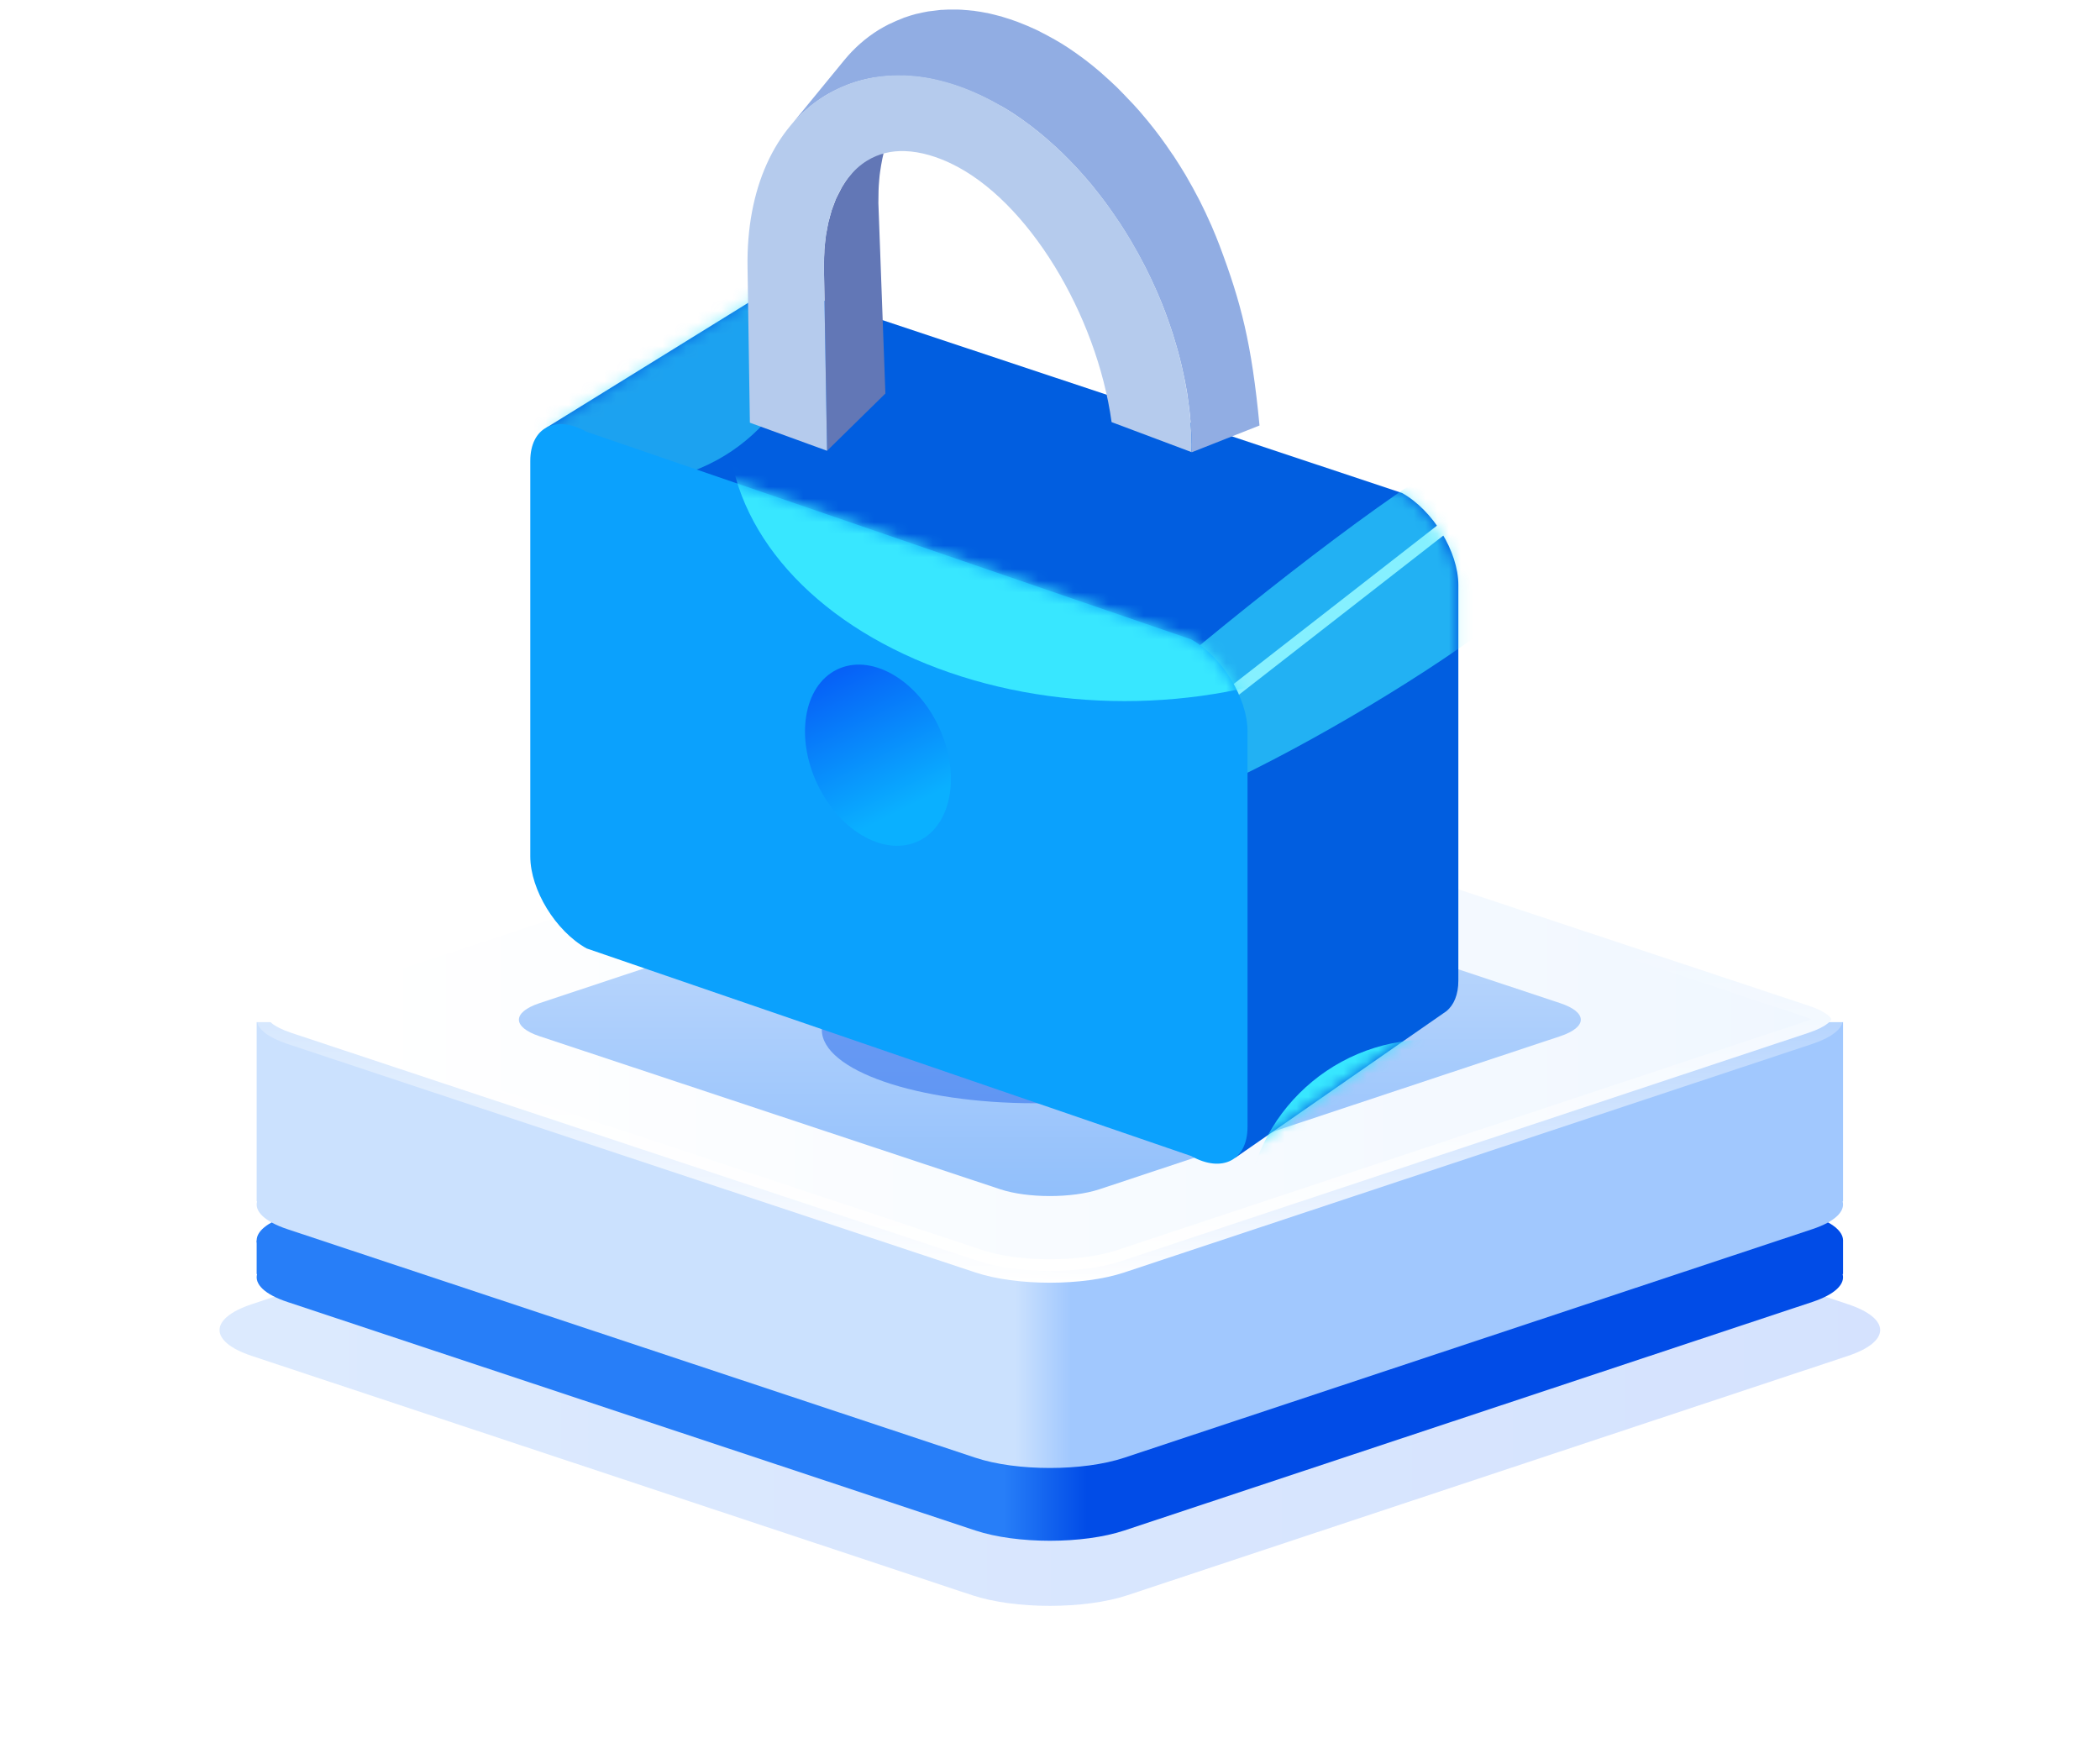
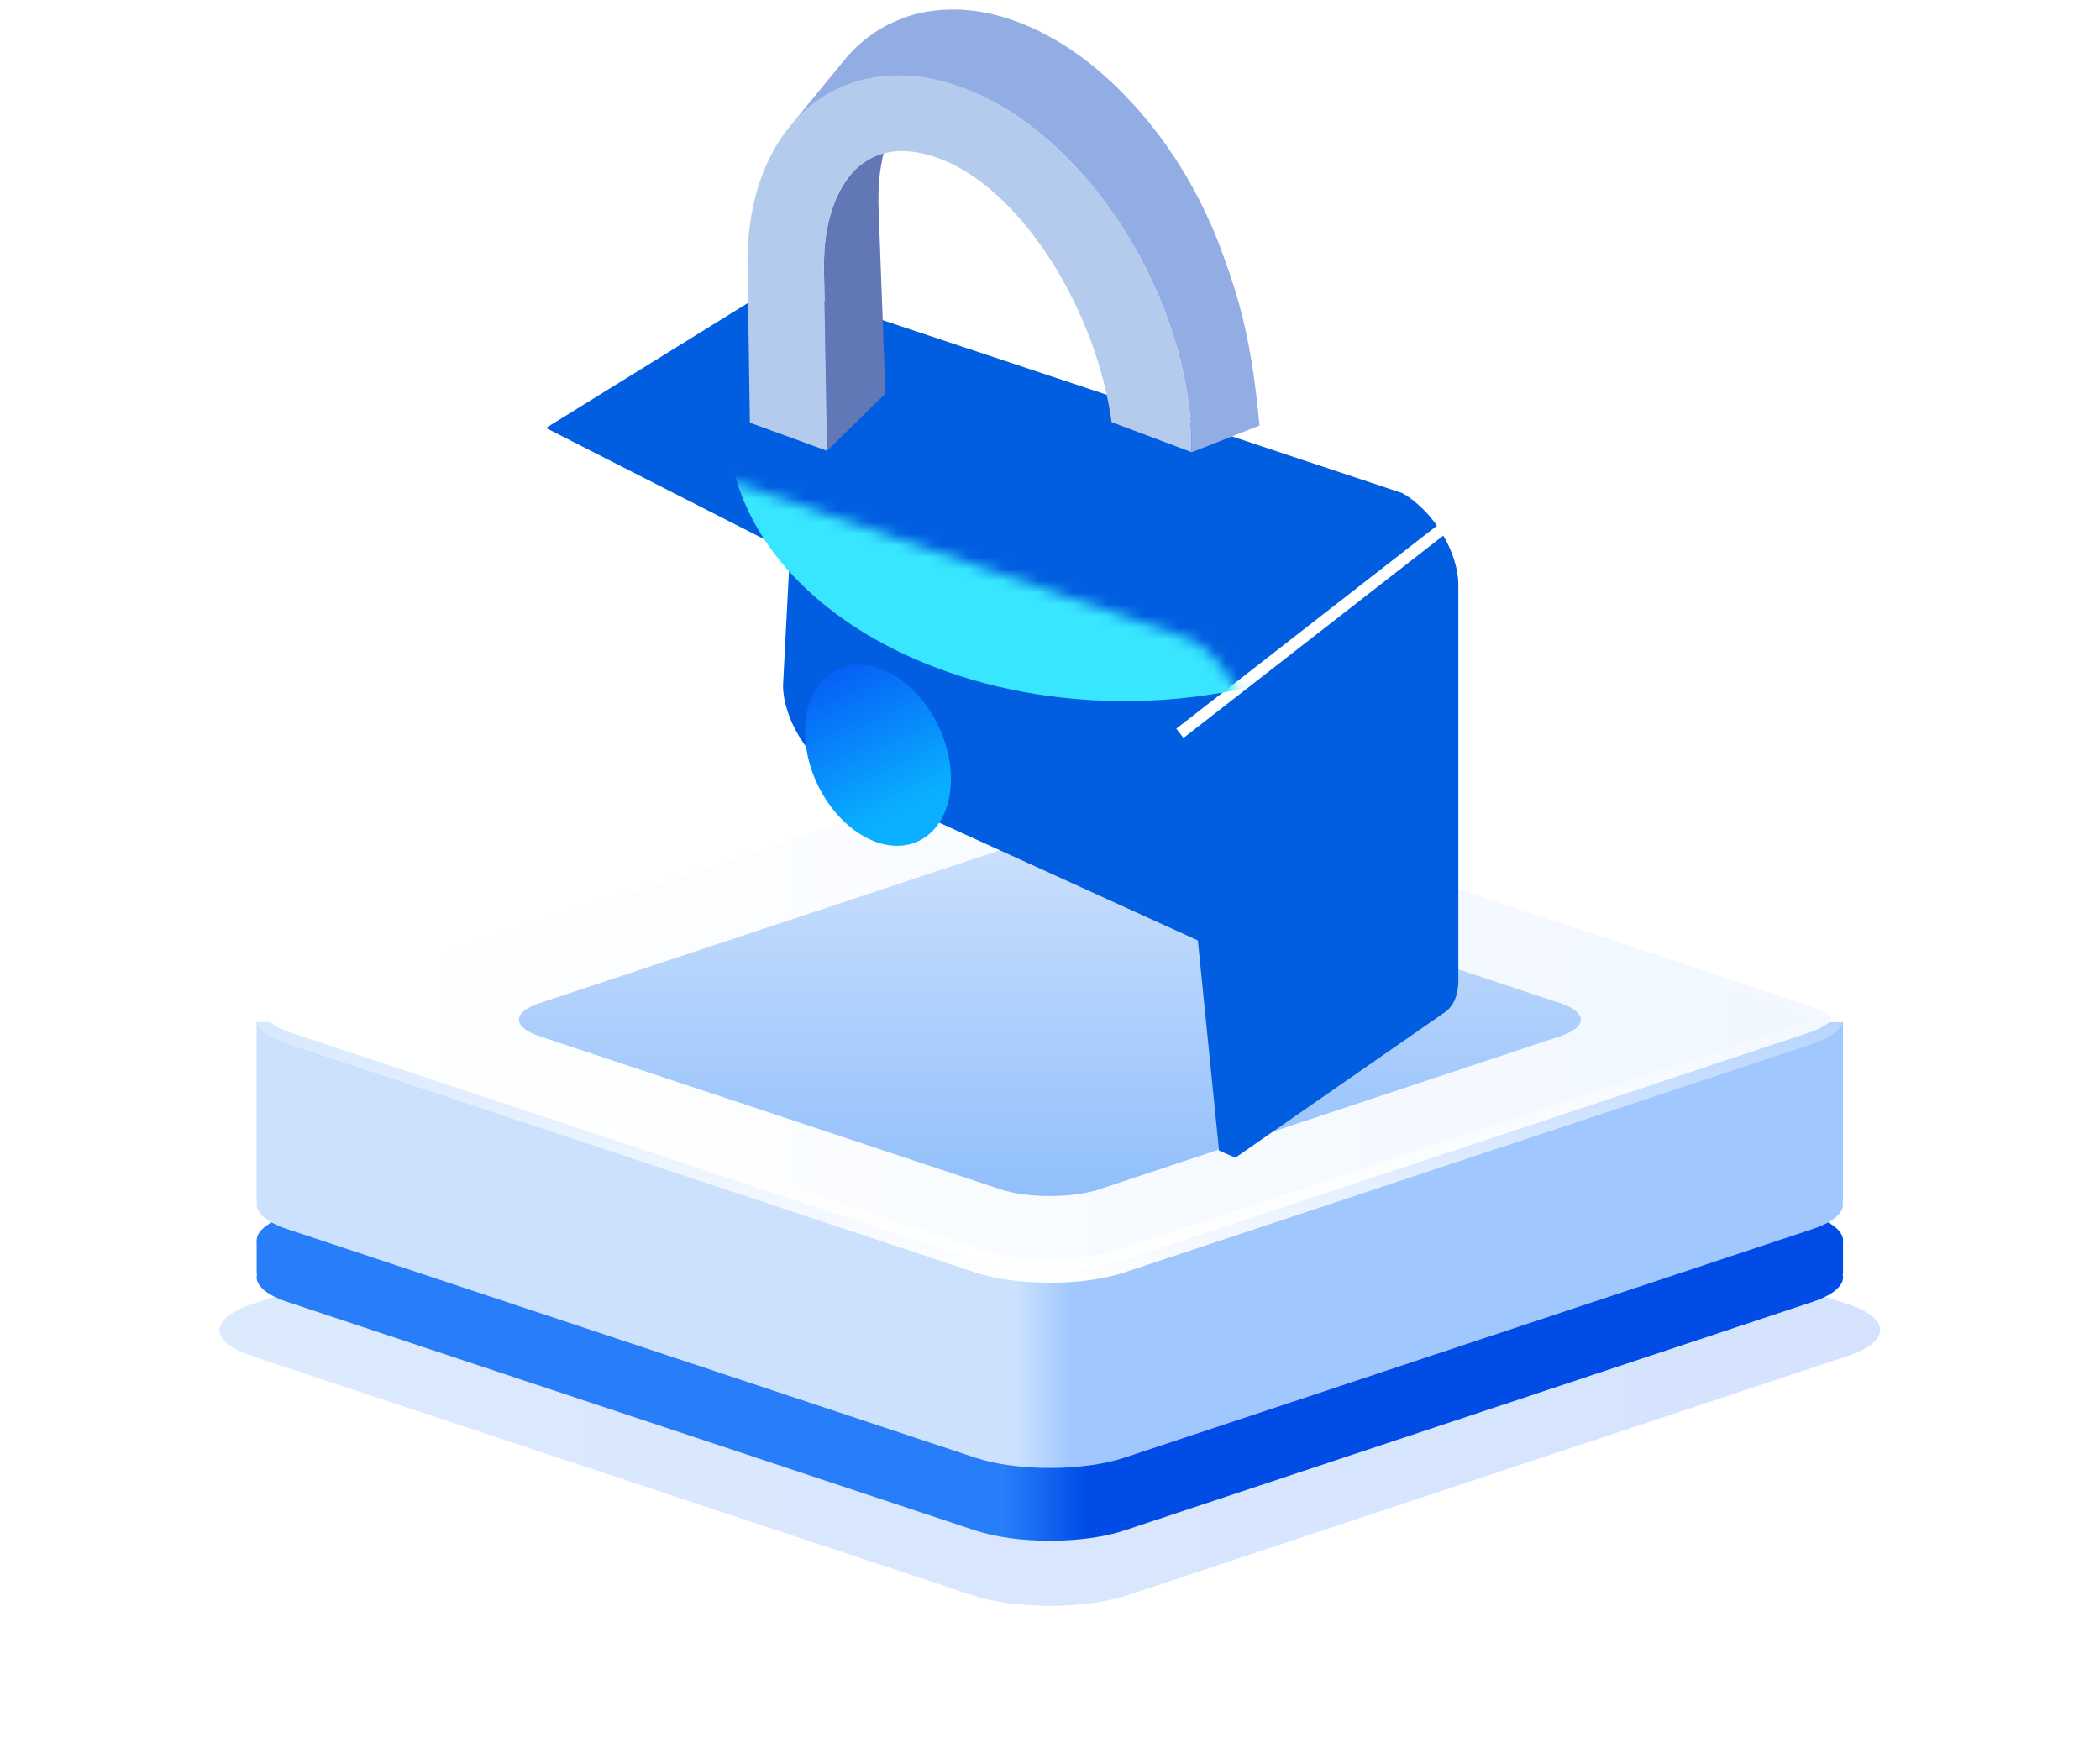
<svg xmlns="http://www.w3.org/2000/svg" width="179" height="149" viewBox="0 0 179 149" fill="none">
  <g opacity="0.2" filter="url(#filter0_f_34_32)">
    <path fill-rule="evenodd" clip-rule="evenodd" d="M96.124 90.777L157.512 111.17C161.178 112.387 161.178 114.361 157.512 115.579L96.124 135.971C92.459 137.189 86.516 137.189 82.851 135.971L21.463 115.579C17.798 114.361 17.798 112.387 21.463 111.17L82.851 90.777C86.516 89.56 92.459 89.56 96.124 90.777Z" fill="url(#paint0_linear_34_32)" />
  </g>
  <path fill-rule="evenodd" clip-rule="evenodd" d="M151.376 105.741L95.828 87.289C92.326 86.126 86.649 86.126 83.148 87.289L27.599 105.741H21.878V108.605H21.915C21.683 109.454 22.546 110.331 24.504 110.981L83.148 130.462C86.649 131.625 92.326 131.625 95.828 130.462L154.471 110.981C156.429 110.331 157.292 109.454 157.06 108.605H157.097V105.741H151.376Z" fill="url(#paint1_linear_34_32)" />
  <path fill-rule="evenodd" clip-rule="evenodd" d="M95.828 84.144L154.471 103.625C157.972 104.788 157.972 106.674 154.471 107.837L95.828 127.318C92.326 128.481 86.649 128.481 83.148 127.318L24.504 107.837C21.003 106.674 21.003 104.788 24.504 103.625L83.148 84.144C86.649 82.981 92.326 82.981 95.828 84.144Z" fill="url(#paint2_linear_34_32)" />
  <path fill-rule="evenodd" clip-rule="evenodd" d="M114.022 87.128L95.828 81.084C92.326 79.921 86.649 79.921 83.148 81.084L64.954 87.128H21.878V102.4H21.915C21.683 103.25 22.546 104.127 24.504 104.777L83.148 124.258C86.649 125.421 92.326 125.421 95.828 124.258L154.471 104.777C156.429 104.127 157.292 103.25 157.06 102.4H157.097V87.128H114.022Z" fill="url(#paint3_linear_34_32)" />
  <path d="M95.512 66.242L154.156 85.722C154.968 85.992 155.499 86.28 155.807 86.532C156.052 86.734 156.091 86.854 156.097 86.879C156.091 86.905 156.052 87.025 155.807 87.227C155.499 87.479 154.968 87.767 154.156 88.037L95.512 107.517C93.894 108.055 91.714 108.339 89.488 108.339C87.262 108.339 85.081 108.055 83.463 107.517L24.82 88.037C24.007 87.767 23.476 87.479 23.169 87.227C22.923 87.025 22.884 86.905 22.879 86.879C22.884 86.854 22.923 86.734 23.169 86.532C23.476 86.28 24.007 85.992 24.82 85.722L83.463 66.242C85.081 65.704 87.262 65.42 89.488 65.42C91.714 65.42 93.894 65.704 95.512 66.242ZM22.878 86.874C22.878 86.874 22.878 86.875 22.878 86.877L22.878 86.874ZM22.878 86.882C22.878 86.884 22.878 86.885 22.878 86.885L22.878 86.882Z" fill="url(#paint4_linear_34_32)" stroke="url(#paint5_linear_34_32)" stroke-width="2" />
  <g filter="url(#filter1_d_34_32)">
    <path fill-rule="evenodd" clip-rule="evenodd" d="M93.731 71.468L132.986 84.508C135.33 85.287 135.33 86.549 132.986 87.328L93.731 100.368C91.388 101.146 87.588 101.146 85.244 100.368L45.989 87.328C43.646 86.549 43.646 85.287 45.989 84.508L85.244 71.468C87.588 70.69 91.388 70.69 93.731 71.468Z" fill="url(#paint6_linear_34_32)" />
  </g>
  <g opacity="0.4" filter="url(#filter2_f_34_32)">
-     <ellipse cx="88.22" cy="87.777" rx="18.17" ry="6.264" fill="#014CE7" />
-   </g>
+     </g>
  <path d="M124.307 49.861C124.307 47.028 122.145 43.498 119.51 42.023L68.799 25.152C67.266 24.299 65.907 24.316 65.029 25.036L46.535 36.479L67.333 47.077L66.745 58.404C66.745 61.238 68.907 64.768 71.542 66.243L102.101 80.164L103.908 98.078L105.3 98.683L123.296 86.188C123.926 85.666 124.307 84.787 124.307 83.594V49.861Z" fill="#015EE0" />
  <g filter="url(#filter3_f_34_32)">
    <path d="M100.569 62.508L133.775 36.647" stroke="white" />
  </g>
  <mask id="mask0_34_32" style="mask-type:alpha" maskUnits="userSpaceOnUse" x="46" y="24" width="79" height="75">
-     <path d="M124.133 49.787C124.133 46.953 121.97 43.423 119.335 41.948L68.624 25.078C67.091 24.224 65.732 24.241 64.854 24.962L46.535 36.479L67.333 47.077L66.745 58.404C66.745 61.238 68.907 64.768 71.542 66.243L102.101 80.163L103.908 98.078L105.3 98.683L123.122 86.113C123.751 85.591 124.133 84.713 124.133 83.52V49.787Z" fill="#015EE0" />
-   </mask>
+     </mask>
  <g mask="url(#mask0_34_32)">
    <g filter="url(#filter4_f_34_32)">
      <path d="M133.143 47.057C133.143 51.432 102.09 69.968 95.034 69.968C87.979 69.968 87.321 75.642 87.321 68.587C87.321 67.075 123.444 36.075 130.5 36.075C137.555 36.075 133.143 40.002 133.143 47.057Z" fill="#38E7FF" fill-opacity="0.61" />
    </g>
    <g filter="url(#filter5_f_34_32)">
-       <circle cx="121.816" cy="104.271" r="15.656" fill="#38E7FF" />
-     </g>
+       </g>
    <g filter="url(#filter6_f_34_32)">
      <circle cx="53.616" cy="25.469" r="15.656" fill="#38E7FF" fill-opacity="0.5" />
    </g>
  </g>
-   <path d="M101.538 98.542L49.998 80.843C47.364 79.368 45.201 75.847 45.201 73.004V39.28C45.201 36.446 47.364 35.328 49.998 36.803L101.538 54.502C104.173 55.977 106.336 59.498 106.336 62.34V96.064C106.336 98.898 104.173 100.017 101.538 98.542Z" fill="#0BA1FD" />
  <path d="M74.88 16.674C74.88 16.384 74.889 16.102 74.905 15.829C74.913 15.646 74.93 15.472 74.947 15.298C74.963 15.075 74.988 14.843 75.021 14.627C75.046 14.445 75.071 14.271 75.104 14.097C75.137 13.898 75.17 13.707 75.212 13.517C75.245 13.343 75.286 13.177 75.328 13.011C75.369 12.838 75.419 12.663 75.469 12.489C75.518 12.332 75.568 12.175 75.618 12.017C75.676 11.843 75.742 11.677 75.808 11.512C75.866 11.371 75.924 11.238 75.982 11.106C76.073 10.907 76.173 10.716 76.281 10.526C76.339 10.418 76.397 10.31 76.455 10.211C76.637 9.912 76.836 9.622 77.043 9.357L72.403 15.017C72.187 15.274 71.997 15.564 71.814 15.87C71.798 15.903 71.773 15.928 71.756 15.961C71.715 16.036 71.682 16.119 71.64 16.193C71.541 16.384 71.442 16.575 71.342 16.773C71.317 16.831 71.284 16.881 71.259 16.939C71.226 17.014 71.201 17.096 71.168 17.179C71.102 17.345 71.036 17.511 70.978 17.685C70.953 17.759 70.92 17.834 70.895 17.909C70.87 17.983 70.853 18.074 70.828 18.149C70.779 18.323 70.729 18.489 70.688 18.671C70.663 18.762 70.638 18.845 70.613 18.928C70.596 19.011 70.58 19.093 70.563 19.176C70.522 19.367 70.489 19.558 70.456 19.756C70.439 19.856 70.414 19.947 70.397 20.046C70.389 20.121 70.381 20.204 70.373 20.287C70.34 20.51 70.323 20.734 70.298 20.958C70.29 21.074 70.273 21.173 70.265 21.289C70.265 21.355 70.265 21.422 70.265 21.488C70.248 21.762 70.24 22.052 70.24 22.333C70.24 22.458 70.232 22.574 70.232 22.69C70.232 22.781 70.232 22.872 70.232 22.963L70.497 38.425L75.469 33.544L74.872 17.312C74.872 17.096 74.872 16.889 74.88 16.674Z" fill="#6277B6" />
  <path d="M86.356 9.664C86 9.432 85.636 9.216 85.271 9.001L85.279 9.026C85.225 8.997 85.174 8.968 85.122 8.939C85.07 8.91 85.018 8.881 84.964 8.852C84.683 8.694 84.401 8.545 84.119 8.404C84.063 8.376 84.008 8.349 83.954 8.321C83.847 8.267 83.743 8.214 83.639 8.164C83.175 7.949 82.719 7.75 82.255 7.576C82.222 7.563 82.191 7.551 82.16 7.538C82.129 7.526 82.097 7.514 82.064 7.501C81.658 7.352 81.244 7.211 80.838 7.095L80.564 7.021C80.241 6.929 79.927 6.847 79.603 6.78C79.583 6.776 79.56 6.77 79.537 6.764C79.514 6.758 79.492 6.751 79.471 6.747C79.139 6.681 78.808 6.623 78.485 6.581C78.394 6.566 78.302 6.558 78.218 6.55C78.21 6.55 78.202 6.549 78.195 6.548C77.994 6.525 77.785 6.509 77.583 6.494C77.569 6.492 77.555 6.491 77.54 6.49C77.35 6.474 77.159 6.457 76.977 6.457C76.811 6.452 76.648 6.453 76.487 6.455C76.407 6.456 76.327 6.457 76.248 6.457C76.133 6.457 76.022 6.464 75.909 6.472C75.851 6.475 75.793 6.479 75.734 6.482C75.593 6.49 75.46 6.499 75.328 6.515C75.145 6.532 74.963 6.557 74.781 6.581C74.741 6.587 74.702 6.591 74.664 6.596C74.582 6.605 74.501 6.614 74.416 6.631C74.159 6.673 73.911 6.731 73.662 6.789C73.633 6.797 73.604 6.803 73.575 6.809C73.546 6.816 73.517 6.822 73.488 6.83C73.165 6.913 72.842 7.012 72.519 7.128C72.481 7.141 72.444 7.155 72.407 7.17C72.37 7.184 72.332 7.199 72.295 7.211C71.939 7.344 71.591 7.493 71.243 7.667L71.094 7.741C70.812 7.882 70.538 8.031 70.273 8.197C69.155 8.893 68.16 9.772 67.307 10.807L71.947 5.148C72.792 4.112 73.787 3.234 74.913 2.538C75.187 2.372 75.46 2.223 75.734 2.082C75.739 2.079 75.745 2.076 75.75 2.072C75.761 2.065 75.772 2.057 75.784 2.057C75.8 2.049 75.817 2.043 75.833 2.037C75.85 2.03 75.866 2.024 75.883 2.016C76.223 1.85 76.579 1.693 76.935 1.56C76.956 1.552 76.979 1.541 77.001 1.531C77.024 1.521 77.047 1.51 77.068 1.502C77.08 1.498 77.095 1.494 77.109 1.49C77.124 1.486 77.138 1.481 77.151 1.477C77.466 1.369 77.789 1.262 78.12 1.179H78.137C78.162 1.171 78.189 1.166 78.215 1.162C78.242 1.158 78.269 1.154 78.294 1.146C78.543 1.088 78.791 1.03 79.048 0.988C79.055 0.987 79.062 0.985 79.068 0.983C79.092 0.977 79.111 0.972 79.131 0.972C79.138 0.971 79.145 0.97 79.152 0.97C79.237 0.962 79.329 0.954 79.413 0.939C79.595 0.914 79.777 0.889 79.96 0.872C80.001 0.864 80.043 0.856 80.084 0.856C80.175 0.839 80.275 0.839 80.366 0.839C80.425 0.836 80.483 0.833 80.541 0.829C80.653 0.822 80.765 0.814 80.879 0.814H81.617C81.683 0.814 81.749 0.818 81.816 0.823C81.882 0.827 81.948 0.831 82.015 0.831C82.021 0.832 82.028 0.833 82.034 0.834C82.084 0.841 82.129 0.847 82.18 0.847C82.396 0.856 82.62 0.881 82.835 0.905C82.868 0.91 82.901 0.912 82.934 0.914C82.968 0.916 83.001 0.918 83.034 0.922C83.059 0.93 83.092 0.939 83.117 0.939C83.448 0.98 83.771 1.038 84.103 1.104H84.136C84.152 1.108 84.167 1.112 84.181 1.116C84.203 1.123 84.224 1.129 84.244 1.129C84.277 1.137 84.31 1.145 84.344 1.153C84.627 1.22 84.916 1.288 85.205 1.369C85.254 1.378 85.304 1.386 85.354 1.403C85.363 1.406 85.372 1.41 85.381 1.414C85.411 1.426 85.438 1.438 85.47 1.444C85.876 1.56 86.282 1.701 86.696 1.85C86.709 1.854 86.719 1.858 86.729 1.863C86.74 1.867 86.75 1.871 86.763 1.875L86.887 1.925C87.351 2.099 87.807 2.298 88.271 2.513C88.33 2.538 88.387 2.566 88.442 2.593C88.479 2.611 88.516 2.629 88.552 2.646C88.585 2.662 88.619 2.681 88.652 2.699C88.685 2.718 88.718 2.737 88.751 2.753C89.033 2.894 89.315 3.043 89.596 3.201C89.65 3.23 89.702 3.259 89.754 3.288C89.806 3.317 89.857 3.346 89.911 3.375C90.276 3.582 90.64 3.806 90.997 4.038C91.005 4.046 91.022 4.054 91.022 4.054C91.452 4.336 91.883 4.643 92.306 4.957C92.343 4.986 92.383 5.015 92.422 5.044C92.461 5.073 92.501 5.102 92.538 5.131C92.952 5.446 93.358 5.778 93.756 6.117C93.793 6.151 93.833 6.186 93.872 6.221C93.911 6.256 93.951 6.291 93.988 6.325C94.394 6.681 94.8 7.054 95.198 7.435L95.214 7.451C95.604 7.841 95.985 8.239 96.366 8.645C96.441 8.719 96.515 8.794 96.582 8.868C96.954 9.266 97.311 9.68 97.659 10.103C97.733 10.186 97.799 10.269 97.866 10.351C98.222 10.791 98.579 11.238 98.918 11.702C99.266 12.166 99.589 12.639 99.912 13.119C99.979 13.202 100.037 13.293 100.095 13.384C100.401 13.848 100.7 14.329 100.99 14.809C101.006 14.843 101.031 14.884 101.056 14.917C101.068 14.938 101.081 14.961 101.093 14.983C101.106 15.006 101.118 15.029 101.131 15.05C101.495 15.671 101.835 16.293 102.166 16.931C102.208 17.005 102.249 17.088 102.291 17.171C102.614 17.809 102.912 18.447 103.202 19.102C103.21 19.122 103.221 19.143 103.231 19.164C103.241 19.185 103.252 19.205 103.26 19.226C103.273 19.255 103.285 19.286 103.297 19.317C103.31 19.348 103.322 19.379 103.335 19.408C103.55 19.905 103.757 20.411 103.948 20.916C105.787 25.795 106.688 29.253 107.359 36.27L101.586 38.549L101.57 37.82L101.578 37.81C101.569 37.3 101.536 36.781 101.503 36.27L101.479 35.947C101.429 35.268 101.346 34.588 101.247 33.909C101.238 33.851 101.23 33.791 101.222 33.731C101.213 33.671 101.205 33.611 101.197 33.553C101.176 33.428 101.153 33.304 101.131 33.18C101.108 33.056 101.085 32.931 101.064 32.807C101.048 32.728 101.033 32.649 101.019 32.571C101.004 32.492 100.99 32.413 100.973 32.335C100.944 32.202 100.915 32.067 100.886 31.933C100.857 31.798 100.828 31.663 100.799 31.531C100.783 31.465 100.768 31.396 100.754 31.328C100.739 31.259 100.725 31.191 100.708 31.125C100.6 30.686 100.493 30.247 100.368 29.807C100.352 29.753 100.337 29.702 100.323 29.65C100.308 29.598 100.294 29.546 100.277 29.492C100.178 29.153 100.078 28.813 99.971 28.473C99.95 28.411 99.929 28.347 99.908 28.283C99.888 28.218 99.867 28.154 99.846 28.092C99.672 27.578 99.498 27.073 99.308 26.567C99.117 26.062 98.91 25.557 98.695 25.059C98.674 25.01 98.651 24.958 98.628 24.906C98.605 24.854 98.583 24.802 98.562 24.753C98.272 24.098 97.974 23.46 97.65 22.822C97.609 22.748 97.568 22.665 97.526 22.582C97.195 21.944 96.855 21.314 96.49 20.701C96.466 20.66 96.443 20.62 96.42 20.581C96.397 20.541 96.374 20.502 96.35 20.461C96.059 19.972 95.761 19.499 95.455 19.027C95.388 18.936 95.33 18.853 95.272 18.762C94.949 18.273 94.618 17.801 94.278 17.337C93.938 16.873 93.582 16.417 93.226 15.978L93.027 15.729C92.671 15.307 92.314 14.892 91.95 14.495C91.916 14.457 91.881 14.42 91.846 14.383C91.811 14.345 91.776 14.308 91.743 14.271C91.361 13.865 90.98 13.459 90.582 13.078L90.566 13.061C90.168 12.68 89.762 12.307 89.348 11.951C89.297 11.9 89.242 11.853 89.188 11.807C89.164 11.786 89.139 11.765 89.116 11.744C88.718 11.404 88.312 11.072 87.898 10.758C87.86 10.729 87.821 10.7 87.782 10.671C87.742 10.642 87.703 10.613 87.666 10.584C87.243 10.269 86.812 9.962 86.381 9.68C86.377 9.68 86.373 9.676 86.369 9.672C86.365 9.668 86.361 9.664 86.356 9.664Z" fill="url(#paint7_linear_34_32)" />
  <path d="M76.977 6.424C79.115 6.482 81.36 7.054 83.63 8.131C93.499 12.804 101.371 25.847 101.57 37.812V38.541L94.75 35.98C93.483 26.825 87.624 17.047 81.037 13.923C79.935 13.401 78.543 12.92 77.101 12.879C76.024 12.846 74.93 13.069 73.903 13.699C71.5 15.182 70.157 18.555 70.232 22.963L70.497 38.425L63.918 36.03L63.719 22.781C63.611 16.135 66.006 10.816 70.281 8.181C72.278 6.946 74.557 6.358 76.977 6.432V6.424Z" fill="#B5CBED" />
  <mask id="mask1_34_32" style="mask-type:alpha" maskUnits="userSpaceOnUse" x="45" y="36" width="62" height="64">
    <path d="M101.538 98.542L49.998 80.843C47.364 79.368 45.201 75.847 45.201 73.004V39.28C45.201 36.446 47.364 35.328 49.998 36.803L101.538 54.502C104.173 55.977 106.336 59.498 106.336 62.34V96.064C106.336 98.898 104.173 100.017 101.538 98.542Z" fill="#0BA1FD" />
  </mask>
  <g mask="url(#mask1_34_32)">
    <g filter="url(#filter7_f_34_32)">
      <ellipse cx="95.867" cy="36.088" rx="33.808" ry="23.674" fill="#38E7FF" />
    </g>
  </g>
  <path d="M78.35 71.666C81.182 70.264 81.905 65.863 79.964 61.836C78.023 57.809 74.153 55.681 71.321 57.083C68.488 58.484 67.765 62.885 69.706 66.912C71.647 70.939 75.517 73.067 78.35 71.666Z" fill="url(#paint8_linear_34_32)" />
  <defs>
    <filter id="filter0_f_34_32" x="7.274" y="78.424" width="164.427" height="69.9" filterUnits="userSpaceOnUse" color-interpolation-filters="sRGB">
      <feFlood flood-opacity="0" result="BackgroundImageFix" />
      <feBlend mode="normal" in="SourceGraphic" in2="BackgroundImageFix" result="shape" />
      <feGaussianBlur stdDeviation="5.72" result="effect1_foregroundBlur_34_32" />
    </filter>
    <filter id="filter1_d_34_32" x="44.232" y="70.884" width="90.512" height="31.067" filterUnits="userSpaceOnUse" color-interpolation-filters="sRGB">
      <feFlood flood-opacity="0" result="BackgroundImageFix" />
      <feColorMatrix in="SourceAlpha" type="matrix" values="0 0 0 0 0 0 0 0 0 0 0 0 0 0 0 0 0 0 127 0" result="hardAlpha" />
      <feOffset dy="1" />
      <feColorMatrix type="matrix" values="0 0 0 0 0.271 0 0 0 0 0.506 0 0 0 0 0.991 0 0 0 1 0" />
      <feBlend mode="normal" in2="BackgroundImageFix" result="effect1_dropShadow_34_32" />
      <feBlend mode="normal" in="SourceGraphic" in2="effect1_dropShadow_34_32" result="shape" />
    </filter>
    <filter id="filter2_f_34_32" x="53.74" y="65.204" width="68.959" height="45.147" filterUnits="userSpaceOnUse" color-interpolation-filters="sRGB">
      <feFlood flood-opacity="0" result="BackgroundImageFix" />
      <feBlend mode="normal" in="SourceGraphic" in2="BackgroundImageFix" result="shape" />
      <feGaussianBlur stdDeviation="8.155" result="effect1_foregroundBlur_34_32" />
    </filter>
    <filter id="filter3_f_34_32" x="96.262" y="32.253" width="41.82" height="34.65" filterUnits="userSpaceOnUse" color-interpolation-filters="sRGB">
      <feFlood flood-opacity="0" result="BackgroundImageFix" />
      <feBlend mode="normal" in="SourceGraphic" in2="BackgroundImageFix" result="shape" />
      <feGaussianBlur stdDeviation="2" result="effect1_foregroundBlur_34_32" />
    </filter>
    <filter id="filter4_f_34_32" x="73.321" y="22.075" width="75.184" height="64.05" filterUnits="userSpaceOnUse" color-interpolation-filters="sRGB">
      <feFlood flood-opacity="0" result="BackgroundImageFix" />
      <feBlend mode="normal" in="SourceGraphic" in2="BackgroundImageFix" result="shape" />
      <feGaussianBlur stdDeviation="7" result="effect1_foregroundBlur_34_32" />
    </filter>
    <filter id="filter5_f_34_32" x="90.16" y="72.615" width="63.312" height="63.312" filterUnits="userSpaceOnUse" color-interpolation-filters="sRGB">
      <feFlood flood-opacity="0" result="BackgroundImageFix" />
      <feBlend mode="normal" in="SourceGraphic" in2="BackgroundImageFix" result="shape" />
      <feGaussianBlur stdDeviation="8" result="effect1_foregroundBlur_34_32" />
    </filter>
    <filter id="filter6_f_34_32" x="21.96" y="-6.187" width="63.312" height="63.312" filterUnits="userSpaceOnUse" color-interpolation-filters="sRGB">
      <feFlood flood-opacity="0" result="BackgroundImageFix" />
      <feBlend mode="normal" in="SourceGraphic" in2="BackgroundImageFix" result="shape" />
      <feGaussianBlur stdDeviation="8" result="effect1_foregroundBlur_34_32" />
    </filter>
    <filter id="filter7_f_34_32" x="38.058" y="-11.585" width="115.617" height="95.347" filterUnits="userSpaceOnUse" color-interpolation-filters="sRGB">
      <feFlood flood-opacity="0" result="BackgroundImageFix" />
      <feBlend mode="normal" in="SourceGraphic" in2="BackgroundImageFix" result="shape" />
      <feGaussianBlur stdDeviation="12" result="effect1_foregroundBlur_34_32" />
    </filter>
    <linearGradient id="paint0_linear_34_32" x1="20.619" y1="136.269" x2="158.459" y2="136.269" gradientUnits="userSpaceOnUse">
      <stop stop-color="#5096F8" />
      <stop offset="1" stop-color="#2D70FB" />
    </linearGradient>
    <linearGradient id="paint1_linear_34_32" x1="85.551" y1="110.056" x2="92.658" y2="110.056" gradientUnits="userSpaceOnUse">
      <stop stop-color="#277EF8" />
      <stop offset="1" stop-color="#014CE7" />
    </linearGradient>
    <linearGradient id="paint2_linear_34_32" x1="85.551" y1="106.911" x2="92.658" y2="106.911" gradientUnits="userSpaceOnUse">
      <stop stop-color="#277EF8" />
      <stop offset="1" stop-color="#014CE7" />
    </linearGradient>
    <linearGradient id="paint3_linear_34_32" x1="86.542" y1="108.904" x2="91.294" y2="108.904" gradientUnits="userSpaceOnUse">
      <stop stop-color="#CBE1FE" />
      <stop offset="1" stop-color="#A1C8FE" />
    </linearGradient>
    <linearGradient id="paint4_linear_34_32" x1="30.171" y1="107.675" x2="155.376" y2="107.675" gradientUnits="userSpaceOnUse">
      <stop stop-color="white" />
      <stop offset="1" stop-color="#F0F7FF" />
    </linearGradient>
    <linearGradient id="paint5_linear_34_32" x1="46.797" y1="80.976" x2="46.797" y2="109.339" gradientUnits="userSpaceOnUse">
      <stop stop-color="white" stop-opacity="0.01" />
      <stop offset="1" stop-color="white" />
    </linearGradient>
    <linearGradient id="paint6_linear_34_32" x1="24.884" y1="63.766" x2="24.884" y2="106.687" gradientUnits="userSpaceOnUse">
      <stop stop-color="#D8E7FD" />
      <stop offset="1" stop-color="#86B9FB" />
    </linearGradient>
    <linearGradient id="paint7_linear_34_32" x1="87.333" y1="-6.949" x2="105.782" y2="35.378" gradientUnits="userSpaceOnUse">
      <stop stop-color="#91ADE3" />
    </linearGradient>
    <linearGradient id="paint8_linear_34_32" x1="71.321" y1="57.083" x2="78.5" y2="71.591" gradientUnits="userSpaceOnUse">
      <stop stop-color="#0660F7" />
      <stop offset="0.815" stop-color="#0AB0FF" />
      <stop offset="0.97" stop-color="#0AB0FF" />
    </linearGradient>
  </defs>
</svg>